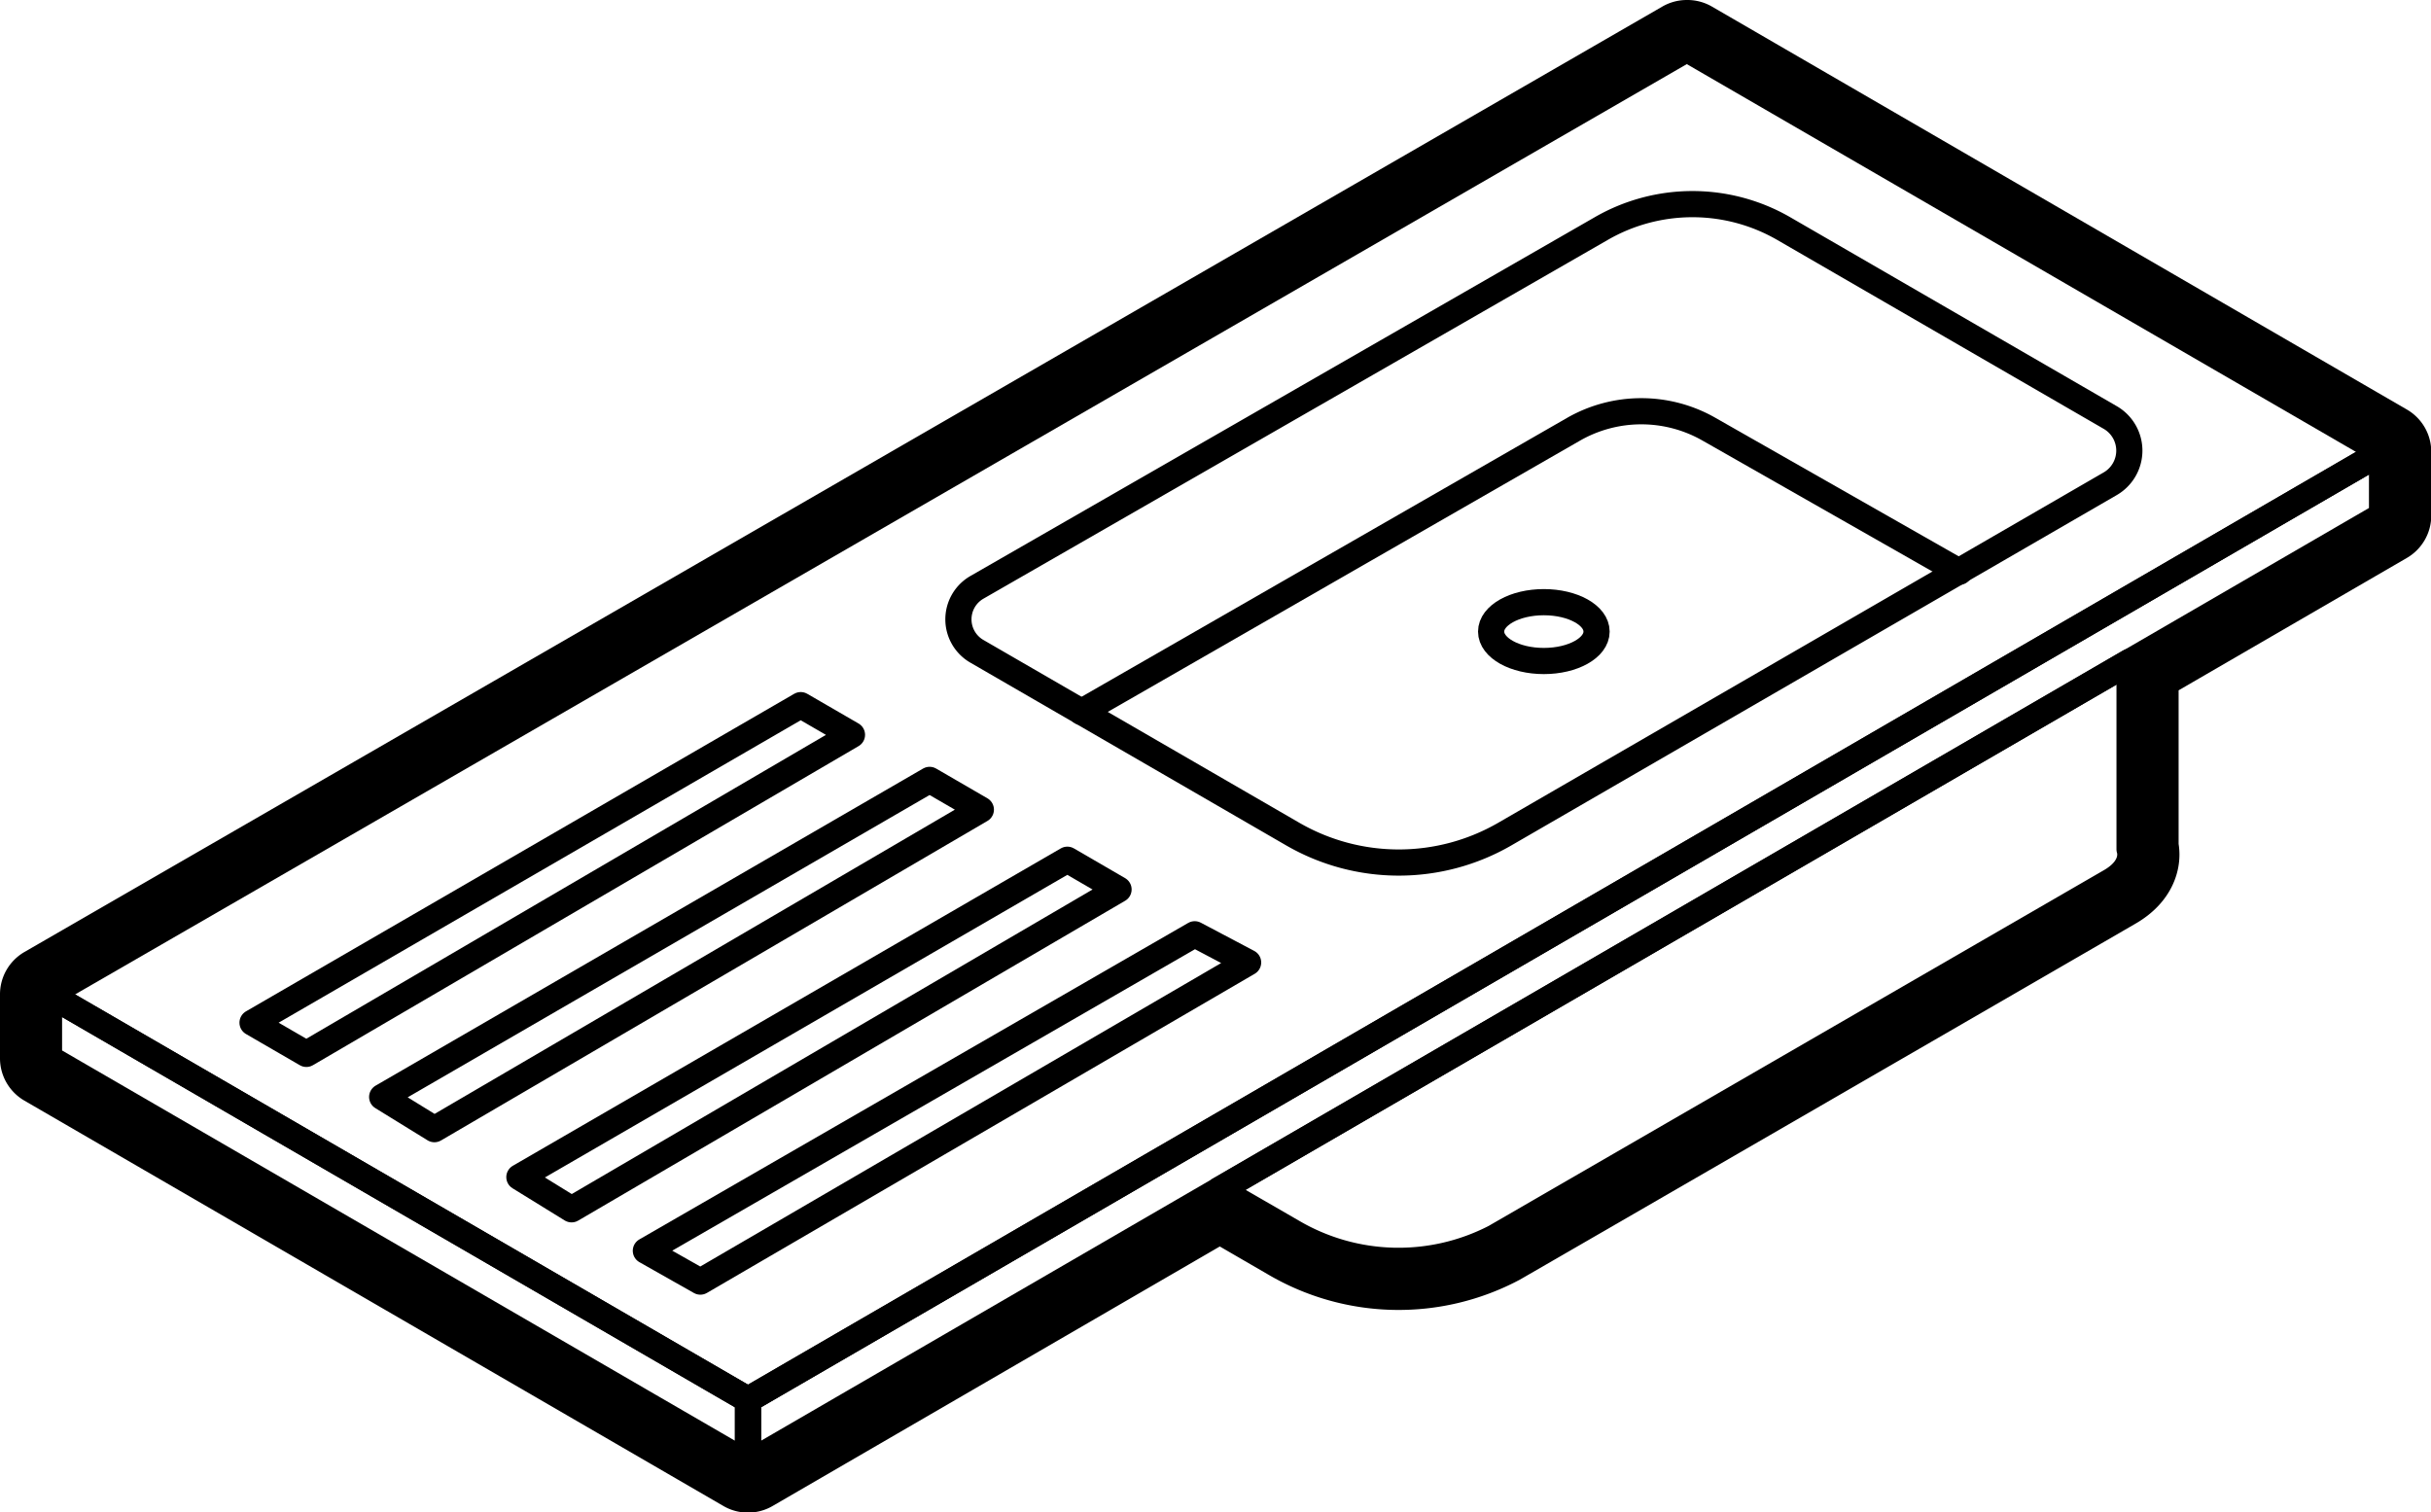
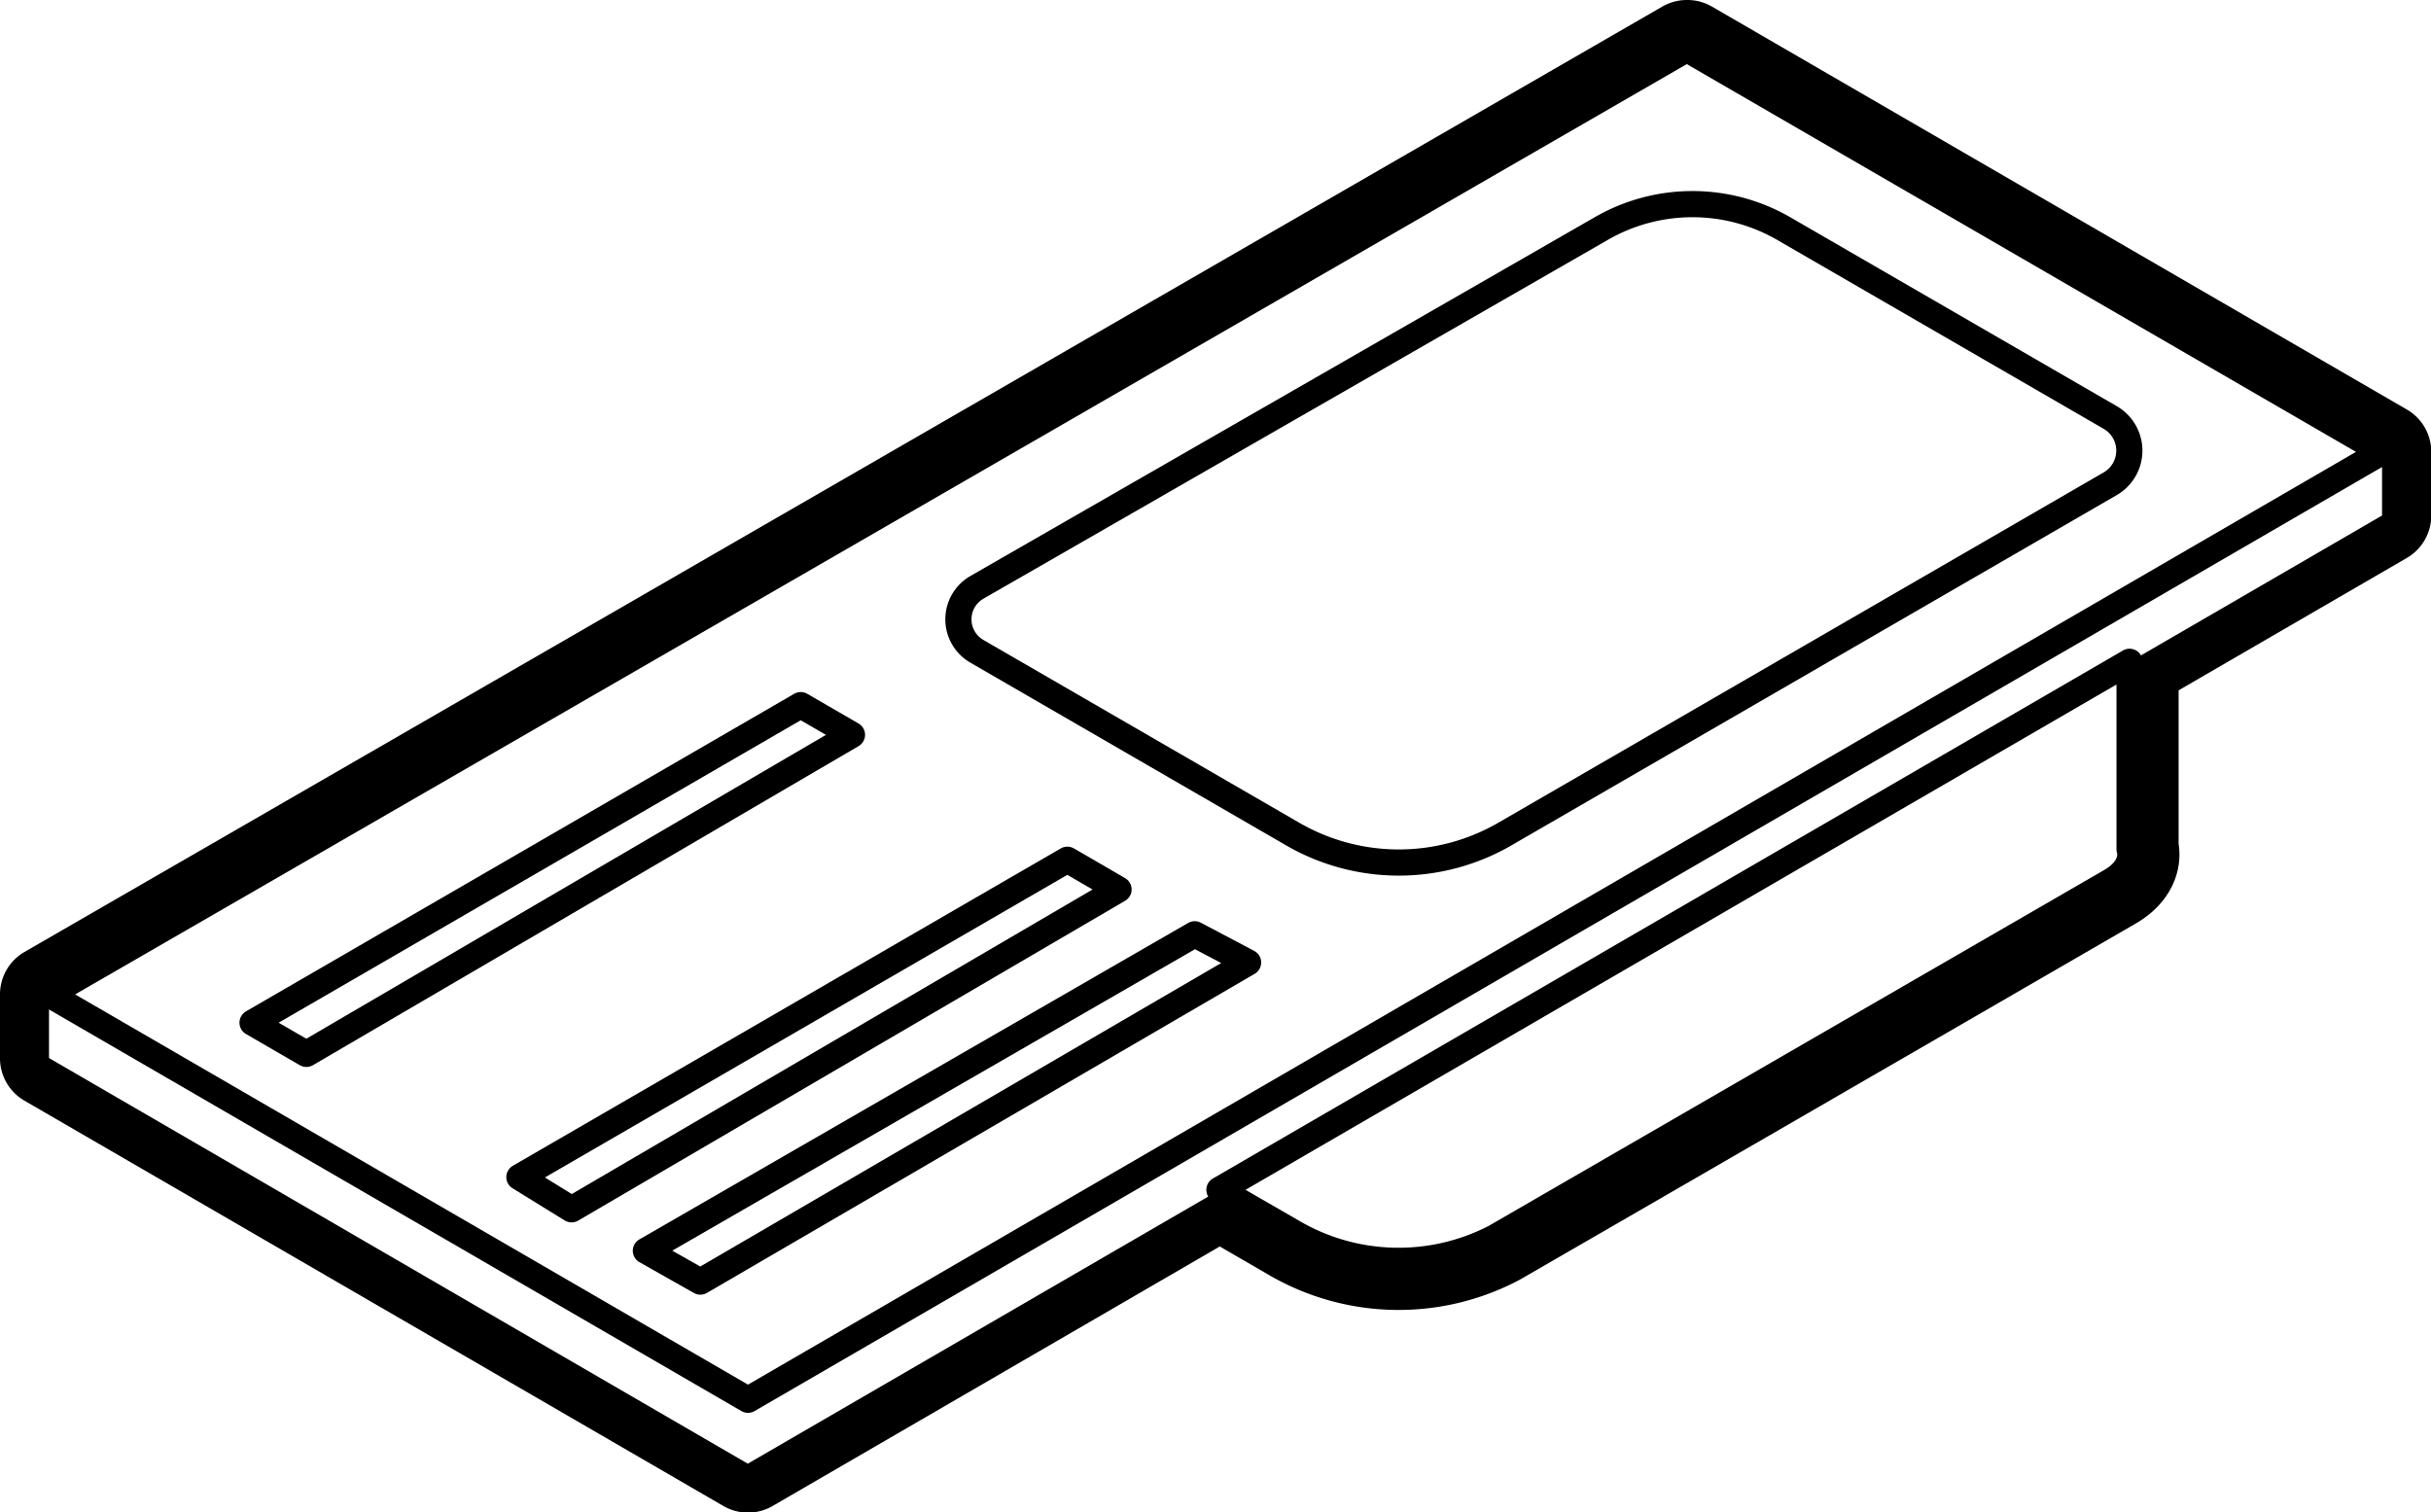
<svg xmlns="http://www.w3.org/2000/svg" viewBox="0 0 464.36 288.9">
  <defs>
    <style>.cls-1{fill:none;stroke:#000;stroke-linecap:round;stroke-linejoin:round;stroke-width:5px;}</style>
  </defs>
  <title>56. Fregaderos</title>
  <g id="Capa_2" data-name="Capa 2">
    <g id="Fregadero">
      <polygon class="cls-1" points="322.21 9.36 455.01 86.32 142.88 267.39 9.36 189.95 322.21 9.36" />
-       <polygon class="cls-1" points="142.88 267.39 142.88 279.55 455.01 98.48 455.01 86.32 142.88 267.39" />
-       <polygon class="cls-1" points="9.36 189.95 9.36 202.11 142.88 279.55 142.88 267.39 9.36 189.95" />
      <path class="cls-1" d="M186.57,112.22,305.85,43.67a34.86,34.86,0,0,1,34.88,0L403.1,79.76a7.31,7.31,0,0,1,0,12.64l-115.6,66.9a40.46,40.46,0,0,1-40.62,0l-60.34-34.92A7.05,7.05,0,0,1,186.57,112.22Z" />
-       <path class="cls-1" d="M206.57,136l94-54A26.07,26.07,0,0,1,326.46,82l47.81,27.22" />
-       <ellipse class="cls-1" cx="294.9" cy="120.65" rx="10.07" ry="5.62" />
      <path class="cls-1" d="M232.93,227.29l14,8.09a40.08,40.08,0,0,0,38.62,1l117.6-68c4.89-2.84,3.63-6.16,3.63-6.16v-35.8Z" />
      <polygon class="cls-1" points="48.24 195.36 152.95 134.7 162.74 140.37 58.52 201.32 48.24 195.36" />
-       <polygon class="cls-1" points="73 209.55 177.57 148.98 187.36 154.66 82.98 215.7 73 209.55" />
      <polygon class="cls-1" points="99.21 224.86 203.88 164.23 213.66 169.91 109.18 231.01 99.21 224.86" />
      <polygon class="cls-1" points="123.37 238.93 228.21 178.47 238.41 183.86 133.78 244.82 123.37 238.93" />
      <path d="M322.21,9.36l132.8,77V98.48l-48.26,28v35.79s1.26,3.32-3.63,6.16l-117.6,68a40,40,0,0,1-38.62-1l-14-8.08-90.06,52.25L9.36,202.11V190L322.21,9.36m0-9.36a9.37,9.37,0,0,0-4.67,1.25L4.68,181.85A9.34,9.34,0,0,0,0,190v12.16a9.35,9.35,0,0,0,4.66,8.09l133.53,77.44a9.36,9.36,0,0,0,9.38,0L233,238.11l9.26,5.37a49.26,49.26,0,0,0,48,1c1-.55,112.72-65.16,117.59-68,7-4,9.1-10.3,8.3-15.27V131.87l43.6-25.29a9.36,9.36,0,0,0,4.66-8.1V86.32a9.33,9.33,0,0,0-4.66-8.09l-132.79-77A9.36,9.36,0,0,0,322.21,0Z" />
    </g>
  </g>
</svg>